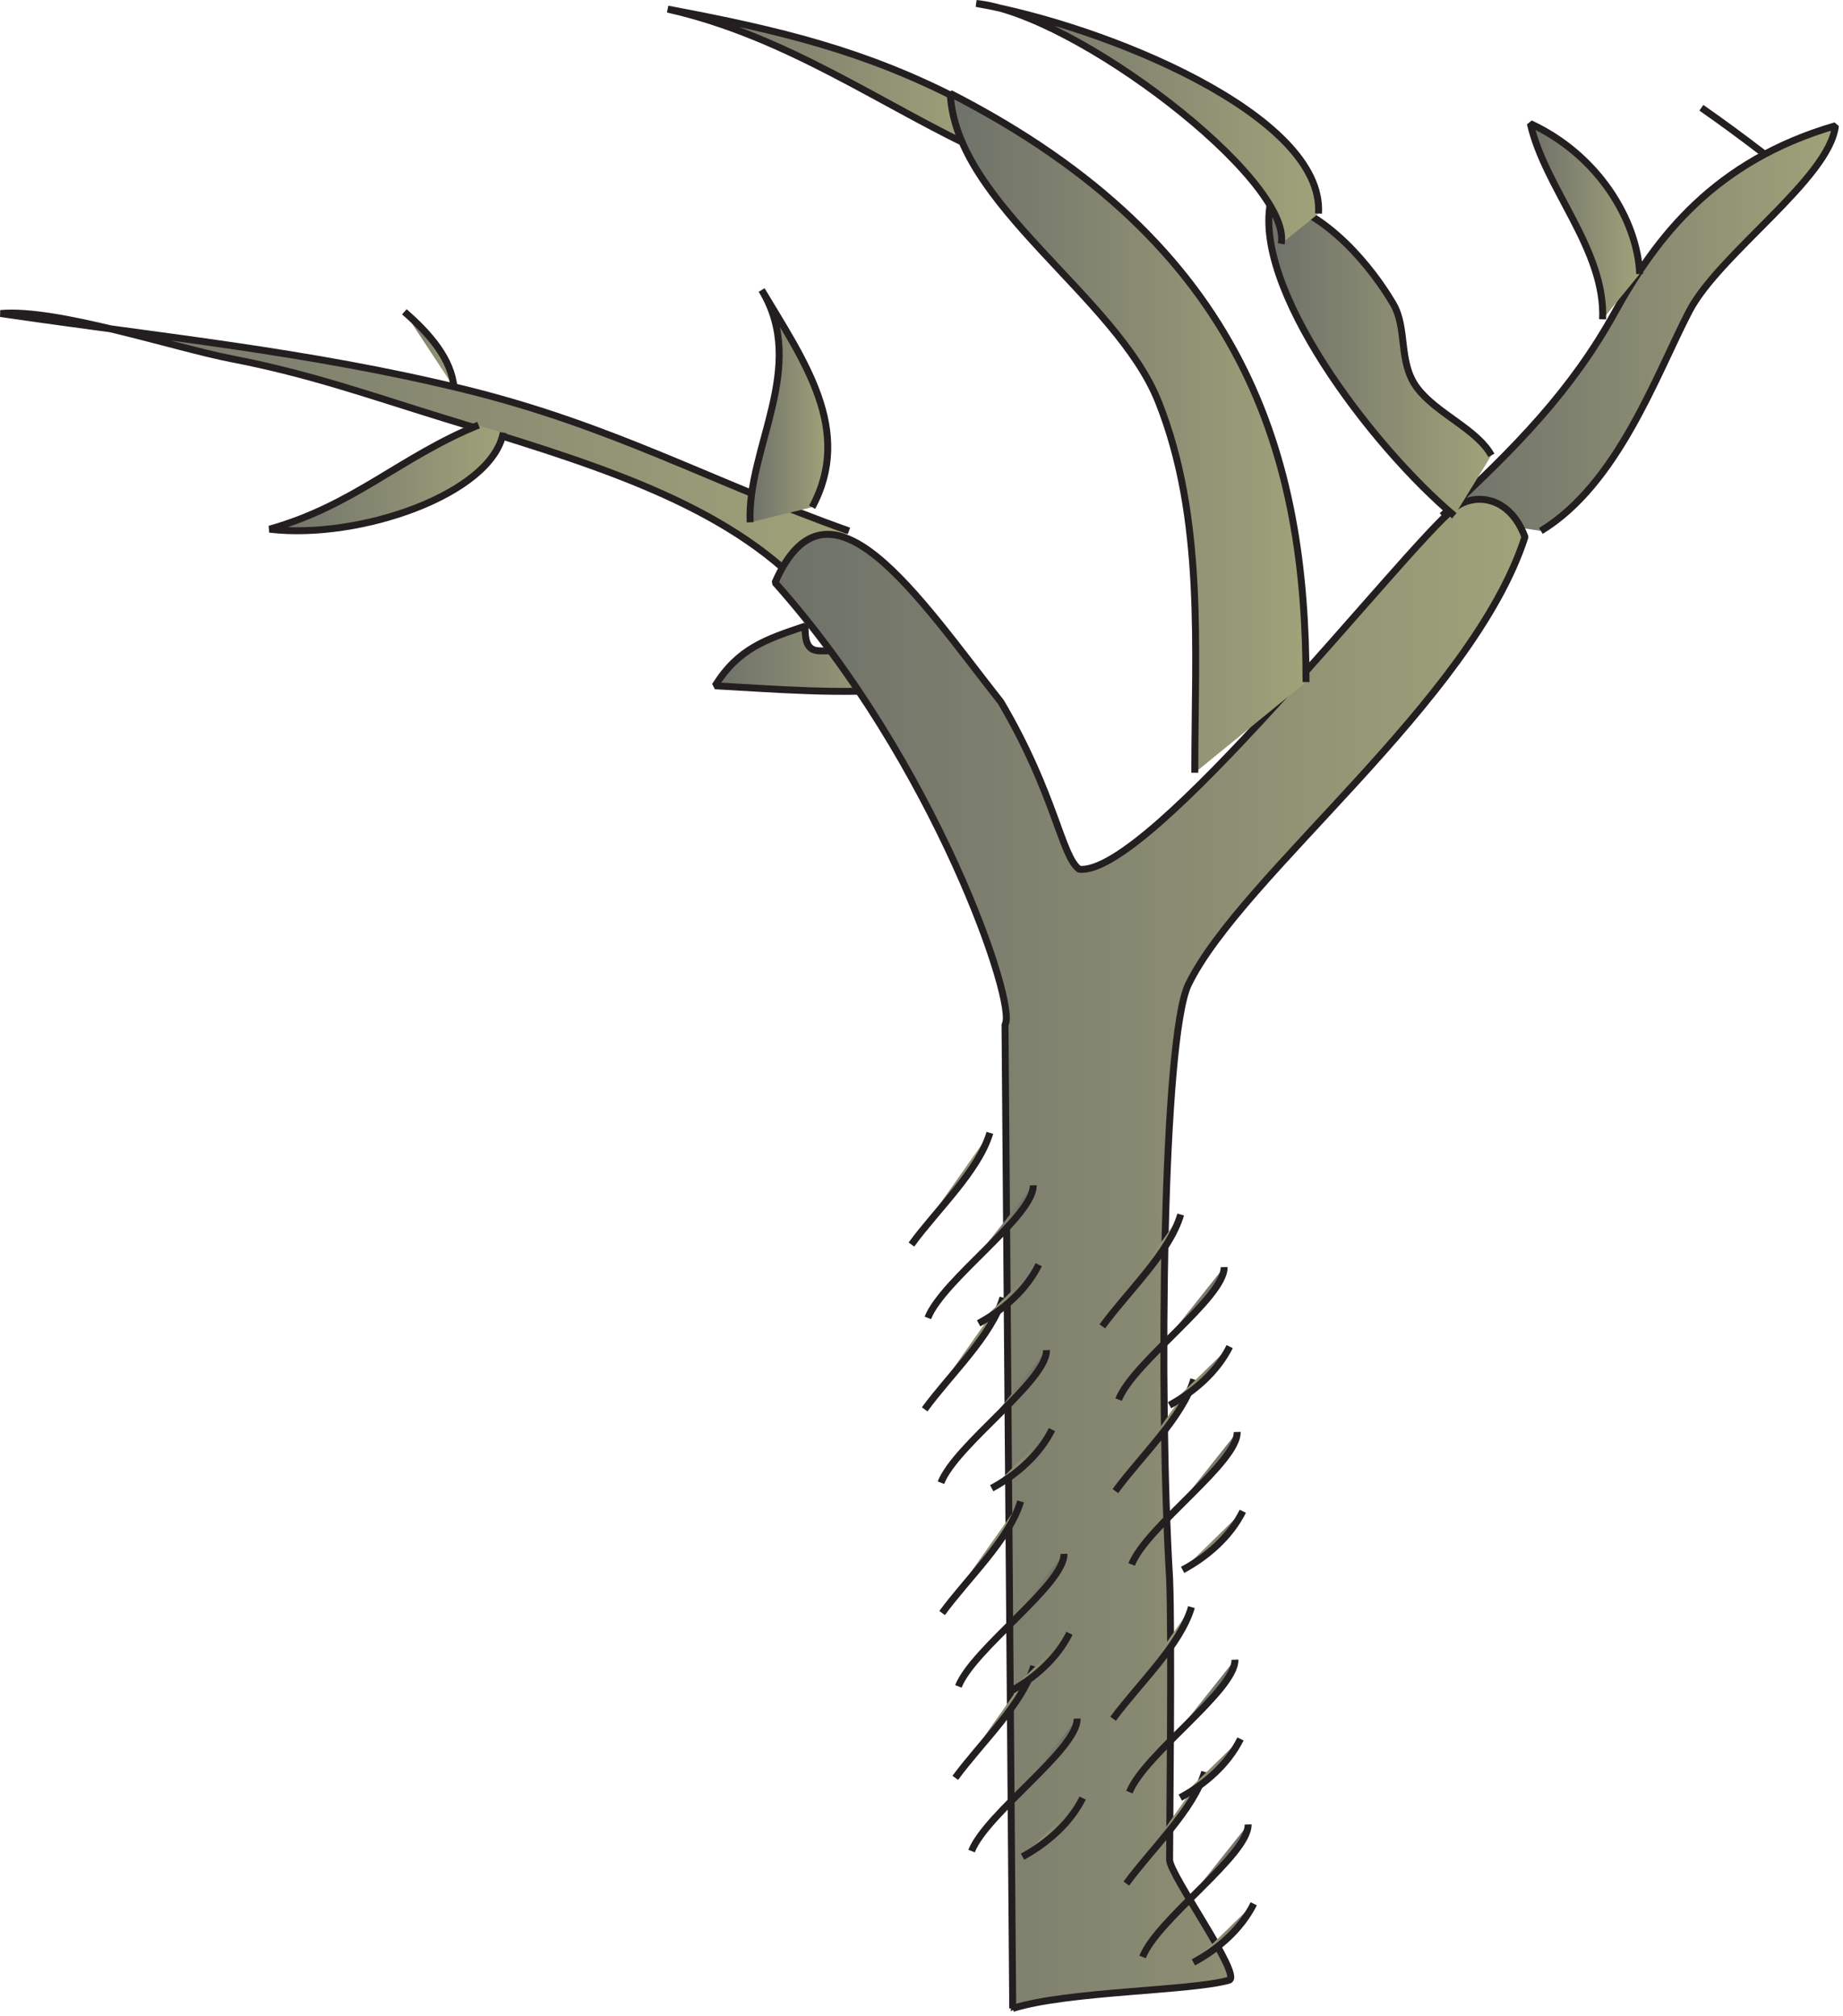
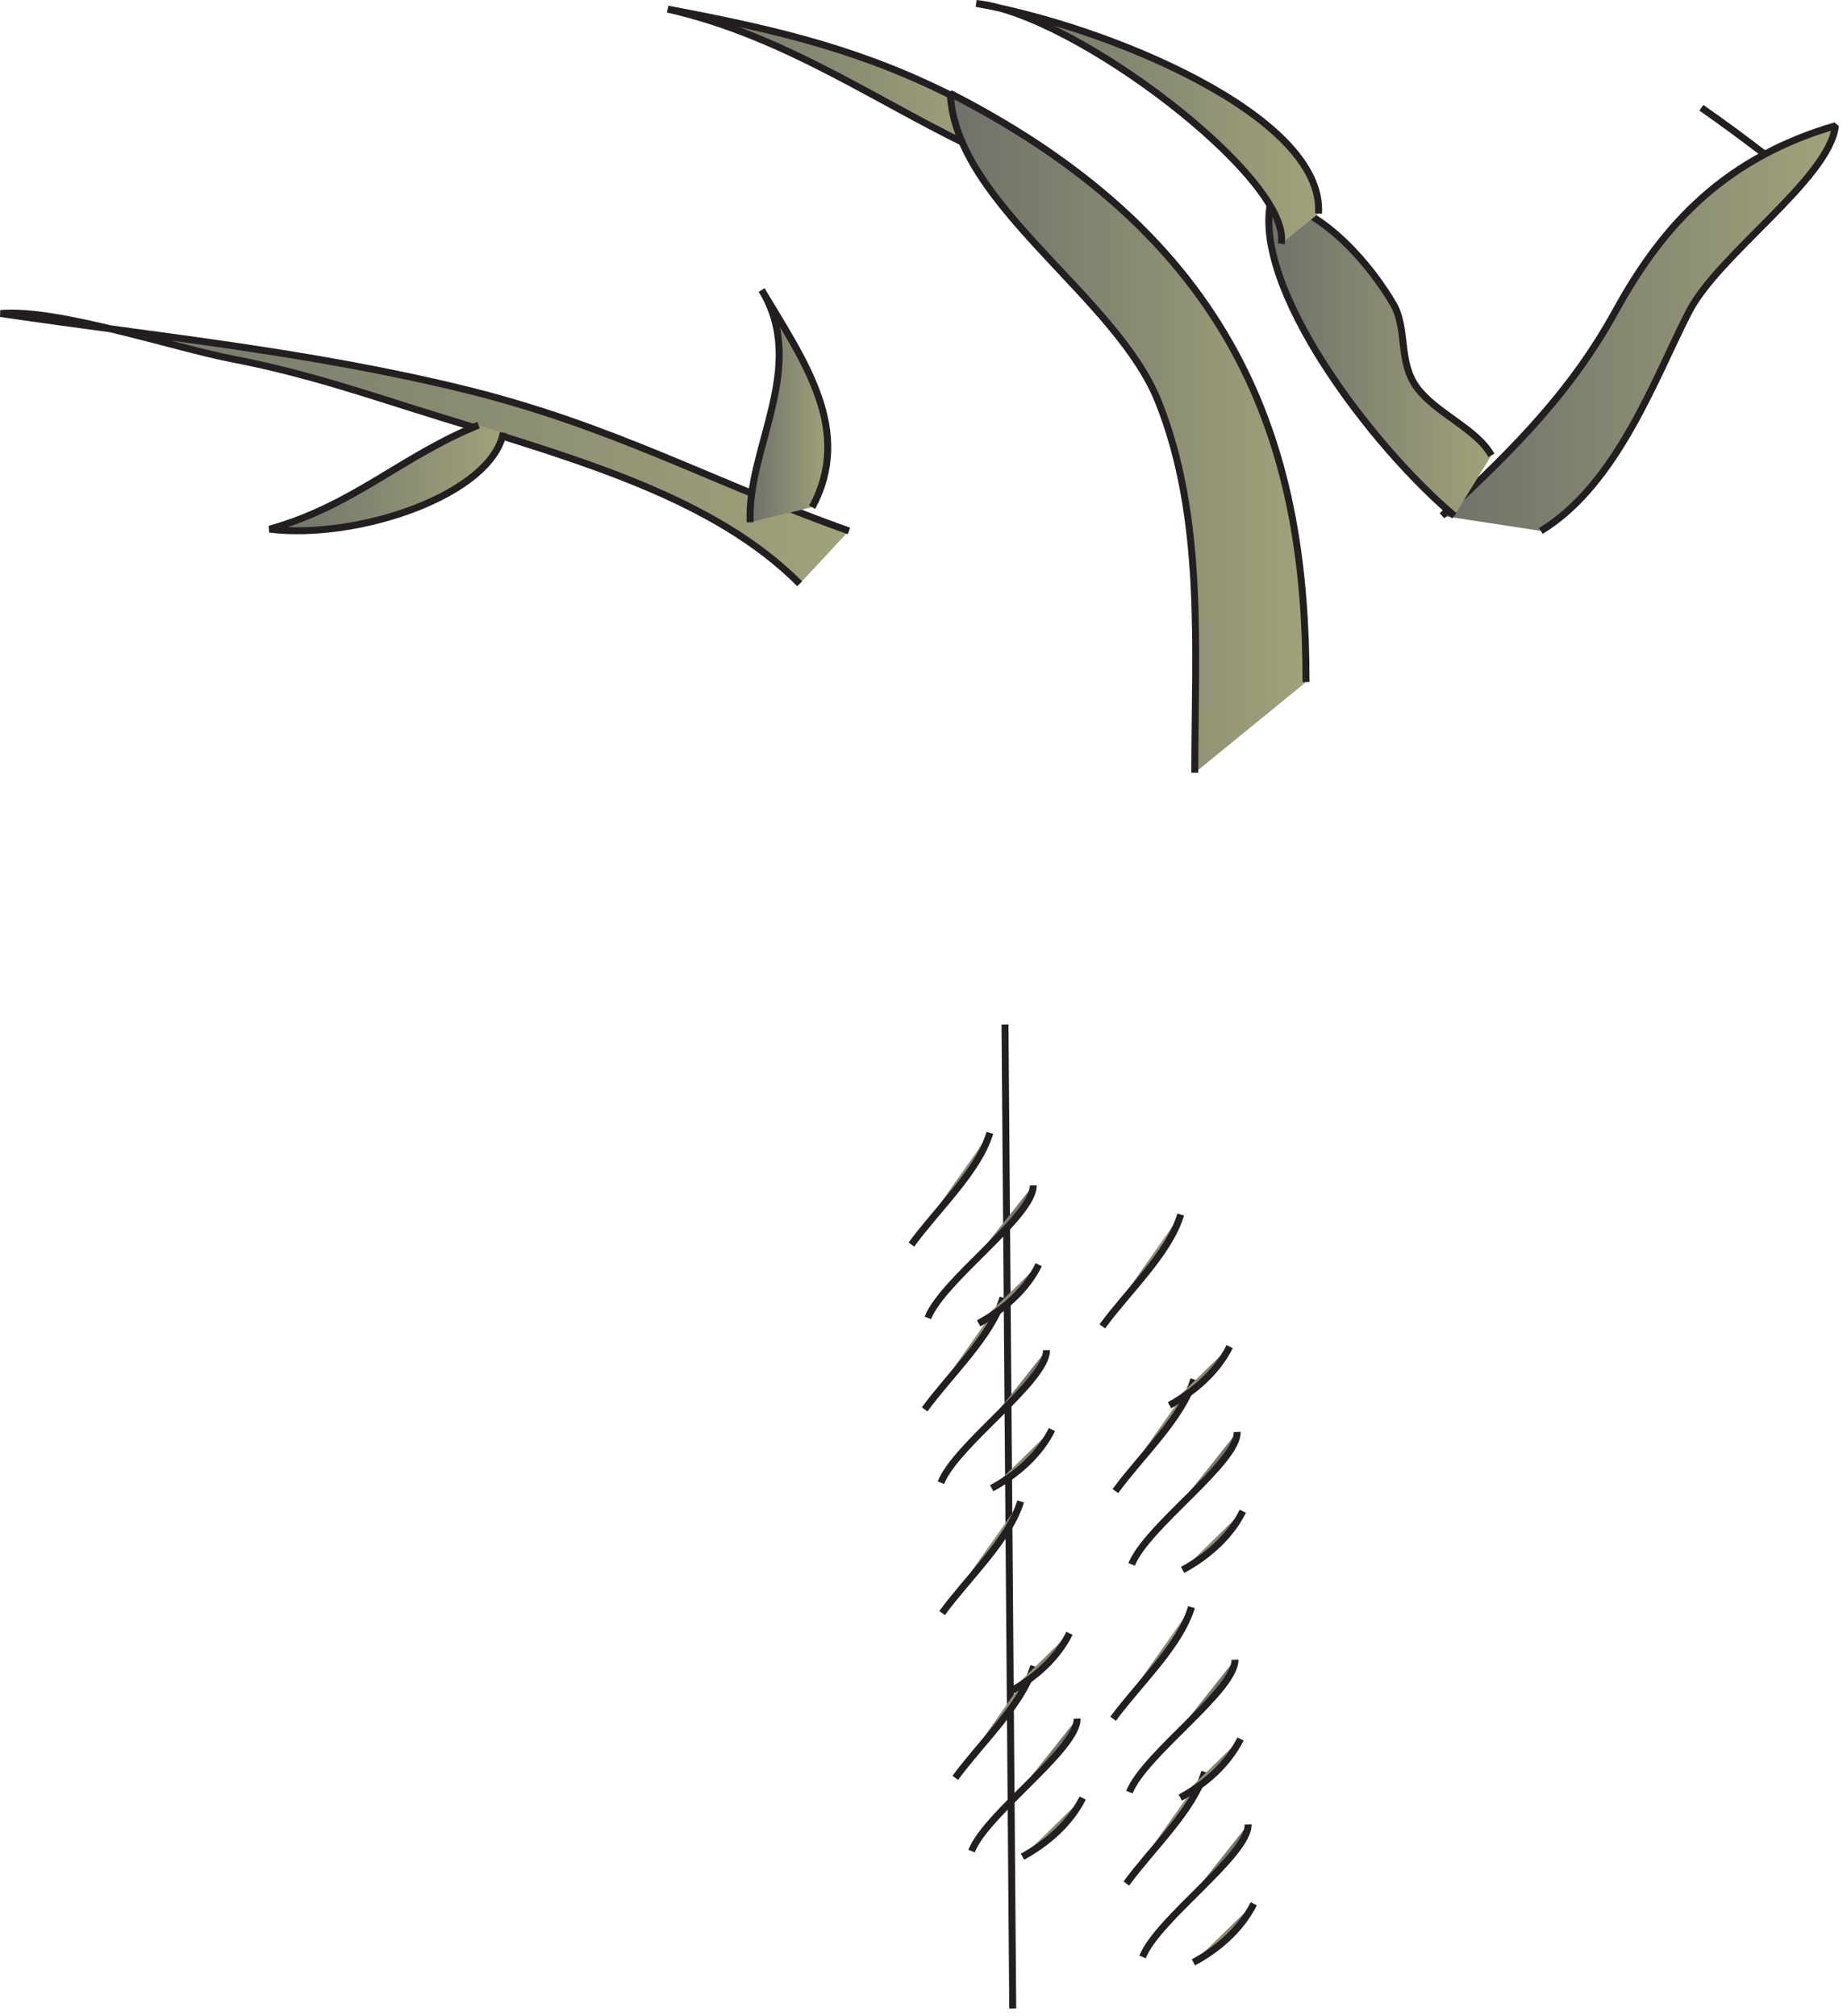
<svg xmlns="http://www.w3.org/2000/svg" xmlns:ns1="https://ian.umces.edu/media-library/" x="0px" y="0px" width="458" height="501" viewBox="0 0 458 501" xml:space="preserve">
  <title>Mangrove storm damage effects</title>
  <desc>
    <ns1:title>Mangrove storm damage effects</ns1:title>
    <ns1:descr>Illustration of storm damage effects on mangroves</ns1:descr>
    <ns1:scene>
      <ns1:contains>plant, tree, shrub, mangrove, effects, storm, damage, heavy, high, wind, waves, tide, destruction</ns1:contains>
      <ns1:when>1999-01-01</ns1:when>
    </ns1:scene>
  </desc>
  <defs />
  <linearGradient id="ian_symbols_236bdc8a8631422455c0e87dee734678" y2="81.602" gradientUnits="userSpaceOnUse" x2="-48.313" gradientTransform="matrix(-1 0 0 1 409.06 0)" y1="81.602" x1="51.14">
    <stop stop-color="#6E7169" offset="0" />
    <stop stop-color="#A1A37A" offset="1" />
  </linearGradient>
  <path d="m358.36 128.19c18.649-17.188 32.369-31.372 42.981-50.629 10.313-18.683 24.813-37.593 54.78-46.311-1.473 13.119-28.982 31.881-36.38 46.193-8.304 16.059-17.746 42.938-36.824 54.511" fill-rule="evenodd" stroke="#231F20" stroke-miterlimit="1" clip-rule="evenodd" stroke-width="1.726" fill="url(#ian_symbols_236bdc8a8631422455c0e87dee734678)" />
  <linearGradient id="ian_symbols_a5da3a13ef7461c47df4985f62a6171b" y2="111.45" gradientUnits="userSpaceOnUse" x2="195.39" gradientTransform="matrix(-1 0 0 1 409.06 0)" y1="111.45" x1="409.88">
    <stop stop-color="#6E7169" offset="0" />
    <stop stop-color="#A1A37A" offset="1" />
  </linearGradient>
  <path d="m210.97 131.96c-34.273-12.146-58.36-26.081-95.777-35.245-38.598-9.407-74.851-12.905-115.06-18.793 13.979-1.281 43.144 8.488 57.459 11.255 19.115 3.673 34.243 9.052 52.293 14.626 34.45 10.582 67.792 20.112 88.839 41.28" fill-rule="evenodd" stroke="#231F20" stroke-miterlimit="1" clip-rule="evenodd" stroke-width="1.726" fill="url(#ian_symbols_a5da3a13ef7461c47df4985f62a6171b)" />
  <linearGradient id="ian_symbols_da54835dfdd5af74a5cd3e9f183719b3" y2="20.158" gradientUnits="userSpaceOnUse" x2="163.26" gradientTransform="matrix(-1 0 0 1 409.06 0)" y1="20.158" x1="243.48">
    <stop stop-color="#6E7169" offset="0" />
    <stop stop-color="#A1A37A" offset="1" />
  </linearGradient>
  <path d="m244.78 38.051c-25.07-11.516-49.04-29.081-78.85-35.784 28.322 5.315 49.196 10.454 72.756 22.63" fill-rule="evenodd" stroke="#231F20" stroke-miterlimit="1" clip-rule="evenodd" stroke-width="1.726" fill="url(#ian_symbols_da54835dfdd5af74a5cd3e9f183719b3)" />
  <linearGradient id="ian_symbols_d174977ac228d7f425595cd37afc9965" y2="163.73" gradientUnits="userSpaceOnUse" x2="183.82" gradientTransform="matrix(-1 0 0 1 409.06 0)" y1="163.73" x1="231.56">
    <stop stop-color="#6E7169" offset="0" />
    <stop stop-color="#A1A37A" offset="1" />
  </linearGradient>
-   <path d="m224.63 171.14c-15.074 1.557-32.096.108-46.925-.698 5.787-9.271 12.618-11.556 22.377-14.821-.25 10.019 5.79 3.838 10.376 7.451" fill-rule="evenodd" stroke="#231F20" stroke-miterlimit="1" clip-rule="evenodd" stroke-width="1.726" fill="url(#ian_symbols_d174977ac228d7f425595cd37afc9965)" />
  <linearGradient id="ian_symbols_02865b188554f5e4399b24c90a8bb259" y2="-3716.3" gradientUnits="userSpaceOnUse" x2="-3664.9" gradientTransform="matrix(-1.313 0 0 1.313 -4429.9 5190.4)" y1="-3716.3" x1="-3520.5">
    <stop stop-color="#6E7169" offset="0" />
    <stop stop-color="#A1A37A" offset="1" />
  </linearGradient>
-   <path d="m251.67 499.18l-1.918-244.54c3.198-4.577-17.143-65.025-57.152-109.85 13.332-30.502 35.75 3.782 56.142 29.71 13.514 22.92 14.993 38.318 19.456 41.54 17.349 1.897 80.086-79.062 93.381-89.9 4.91-3.741 13.598-2.919 17.38 7.326-13.117 40.751-70.334 83.938-83.632 111.2-6.377 13.234-7.414 102.02-4.675 147.61.597 14.043 0 61.858 0 69.926 0 3.774 18.188 28.875 14.777 29.939-9.28 2.71-40.19 2.71-53.77 7.03z" fill-rule="evenodd" stroke="#231F20" stroke-miterlimit="1" clip-rule="evenodd" stroke-width="1.726" fill="url(#ian_symbols_02865b188554f5e4399b24c90a8bb259)" />
+   <path d="m251.67 499.18l-1.918-244.54z" fill-rule="evenodd" stroke="#231F20" stroke-miterlimit="1" clip-rule="evenodd" stroke-width="1.726" fill="url(#ian_symbols_02865b188554f5e4399b24c90a8bb259)" />
  <linearGradient id="ian_symbols_85fb6a5b86050af4ddc70fadb5477b3f" y2="88.883" gradientUnits="userSpaceOnUse" x2="37.737" gradientTransform="matrix(-1 0 0 1 409.06 0)" y1="88.883" x1="94.005">
    <stop stop-color="#6E7169" offset="0" />
    <stop stop-color="#A1A37A" offset="1" />
  </linearGradient>
  <path d="m370.62 113.17c-3.597-6.542-13.768-10.454-18.472-16.81-4.752-6.332-2.325-14.724-5.936-20.851-5.21-8.87-16.401-22.987-30.313-25.936-5.177 21.511 24.831 61.167 45.506 78.614" fill-rule="evenodd" stroke="#231F20" stroke-miterlimit="1" clip-rule="evenodd" stroke-width="1.726" fill="url(#ian_symbols_85fb6a5b86050af4ddc70fadb5477b3f)" />
  <linearGradient id="ian_symbols_30661be467b7d0e42d05b0f4df4710bc" y2="100.95" gradientUnits="userSpaceOnUse" x2="203.1" gradientTransform="matrix(-1 0 0 1 409.06 0)" y1="100.95" x1="222.76">
    <stop stop-color="#6E7169" offset="0" />
    <stop stop-color="#A1A37A" offset="1" />
  </linearGradient>
  <path d="m186.42 129.81c-.856-18.367 14.455-38.634 2.854-57.729 10.559 17.662 22.866 34.917 12.543 53.978" fill-rule="evenodd" stroke="#231F20" stroke-miterlimit="1" clip-rule="evenodd" stroke-width="1.726" fill="url(#ian_symbols_30661be467b7d0e42d05b0f4df4710bc)" />
  <linearGradient id="ian_symbols_a8a2a3357cb4bd246195ed5500c8b4f4" y2="118.78" gradientUnits="userSpaceOnUse" x2="283.25" gradientTransform="matrix(-1 0 0 1 409.06 0)" y1="118.78" x1="342.33">
    <stop stop-color="#6E7169" offset="0" />
    <stop stop-color="#A1A37A" offset="1" />
  </linearGradient>
  <path d="m125.07 107.53c-2.868 15.28-35.803 26.677-58.076 23.988 21.016-5.921 32.477-17.926 51.933-25.875" fill-rule="evenodd" stroke="#231F20" stroke-miterlimit="1" clip-rule="evenodd" stroke-width="1.726" fill="url(#ian_symbols_a8a2a3357cb4bd246195ed5500c8b4f4)" />
  <linearGradient id="ian_symbols_936113f6b0f9a104b54a84a8878ee078" y2="55.04" gradientUnits="userSpaceOnUse" x2="1.231" gradientTransform="matrix(-1 0 0 1 409.06 0)" y1="55.04" x1="28.884">
    <stop stop-color="#6E7169" offset="0" />
    <stop stop-color="#A1A37A" offset="1" />
  </linearGradient>
-   <path d="m407.48 68.098c-.583-13.261-10.191-29.505-27.183-37.377 3.697 16.233 18.67 31.241 17.966 48.641" fill-rule="evenodd" stroke="#231F20" stroke-miterlimit="1" clip-rule="evenodd" stroke-width="1.726" fill="url(#ian_symbols_936113f6b0f9a104b54a84a8878ee078)" />
  <linearGradient id="ian_symbols_094c0a0188baef244544e625d5932953" y2="30.725" gradientUnits="userSpaceOnUse" x2="80.28" gradientTransform="matrix(-1 0 0 1 409.06 0)" y1="30.725" x1="166.83">
    <stop stop-color="#6E7169" offset="0" />
    <stop stop-color="#A1A37A" offset="1" />
  </linearGradient>
  <path d="m327.66 53.068c1.476-24.396-53.052-46.648-85.05-52.209 24.308 2.44 78.566 43.622 75.79 59.734" fill-rule="evenodd" stroke="#231F20" stroke-miterlimit="1" clip-rule="evenodd" stroke-width="1.726" fill="url(#ian_symbols_094c0a0188baef244544e625d5932953)" />
  <linearGradient id="ian_symbols_565b257a76868d64c1e027a0796d3e81" y2="107.65" gradientUnits="userSpaceOnUse" x2="83.355" gradientTransform="matrix(-1 0 0 1 409.06 0)" y1="107.65" x1="173.29">
    <stop stop-color="#6E7169" offset="0" />
    <stop stop-color="#A1A37A" offset="1" />
  </linearGradient>
  <path d="m324.56 169.52c0-55.788-14.815-108.65-88.407-146.29 1.267 27.598 41.323 50.322 51.758 76.696 11.488 28.962 9.004 61.241 9.004 92.125" fill-rule="evenodd" stroke="#231F20" stroke-miterlimit="1" clip-rule="evenodd" stroke-width="1.726" fill="url(#ian_symbols_565b257a76868d64c1e027a0796d3e81)" />
  <linearGradient id="ian_symbols_ebabeb9293223574d1f75885ae1ef9be" y2="32.417" gradientUnits="userSpaceOnUse" x2="-29.301" gradientTransform="matrix(-1 0 0 1 409.06 0)" y1="32.417" x1="-13.678">
    <stop stop-color="#6E7169" offset="0" />
    <stop stop-color="#A1A37A" offset="1" />
  </linearGradient>
  <path d="m438.16 38.051c-4.975-3.818-10.077-7.593-15.357-11.266" fill-rule="evenodd" stroke="#231F20" stroke-miterlimit="1" clip-rule="evenodd" stroke-width="1.726" fill="url(#ian_symbols_ebabeb9293223574d1f75885ae1ef9be)" />
  <linearGradient id="ian_symbols_5105b5a1dfba74e431a8e12082af5f81" y2="86.887" gradientUnits="userSpaceOnUse" x2="296.09" gradientTransform="matrix(-1 0 0 1 409.06 0)" y1="86.887" x1="308.64">
    <stop stop-color="#6E7169" offset="0" />
    <stop stop-color="#A1A37A" offset="1" />
  </linearGradient>
-   <path d="m112.81 96.278c-.627-6.952-5.912-13.228-12.328-18.781" fill-rule="evenodd" stroke="#231F20" stroke-miterlimit="1" clip-rule="evenodd" stroke-width="1.726" fill="url(#ian_symbols_5105b5a1dfba74e431a8e12082af5f81)" />
  <linearGradient id="ian_symbols_dd666bf4bc9449d4fd332bdc5aba7d43" y2="430.58" gradientUnits="userSpaceOnUse" x2="378.89" gradientTransform="matrix(.985 .171 -.171 .985 -55.472 -47.085)" y1="430.58" x1="399.55">
    <stop stop-color="#6E7169" offset="0" />
    <stop stop-color="#A1A37A" offset="1" />
  </linearGradient>
  <path d="m267.67 427.14c.226 7.556-22.519 23.496-26.229 32.922" fill-rule="evenodd" stroke="#231F20" stroke-miterlimit="1" clip-rule="evenodd" stroke-width="1.726" fill="url(#ian_symbols_dd666bf4bc9449d4fd332bdc5aba7d43)" />
  <linearGradient id="ian_symbols_64089129a3b5ef54e1d3541e9630e2bf" y2="376.87" gradientUnits="userSpaceOnUse" x2="445.64" gradientTransform="matrix(.795 .607 -.607 .795 134.86 -116.77)" y1="376.87" x1="449.23">
    <stop stop-color="#6E7169" offset="0" />
    <stop stop-color="#A1A37A" offset="1" />
  </linearGradient>
  <path d="m254.1 461.46c6.113-3.35 11.819-8.283 14.953-14.572" fill-rule="evenodd" stroke="#231F20" stroke-miterlimit="1" clip-rule="evenodd" stroke-width="1.726" fill="url(#ian_symbols_64089129a3b5ef54e1d3541e9630e2bf)" />
  <linearGradient id="ian_symbols_0d0864e2f03a28a48171feb9c20c13c9" y2="338.9" gradientUnits="userSpaceOnUse" x2="425.58" gradientTransform="matrix(.667 .745 -.745 .667 212.85 -118.07)" y1="338.9" x1="433.39">
    <stop stop-color="#6E7169" offset="0" />
    <stop stop-color="#A1A37A" offset="1" />
  </linearGradient>
  <path d="m256.88 414.09c-2.798 9.544-13.066 19.007-19.482 27.772" fill-rule="evenodd" stroke="#231F20" stroke-miterlimit="1" clip-rule="evenodd" stroke-width="1.726" fill="url(#ian_symbols_0d0864e2f03a28a48171feb9c20c13c9)" />
  <linearGradient id="ian_symbols_f91d0d4a0a8dbbc459b4c08713dcd6e8" y2="390.79" gradientUnits="userSpaceOnUse" x2="368.68" gradientTransform="matrix(.985 .171 -.171 .985 -55.472 -47.085)" y1="390.79" x1="389.34">
    <stop stop-color="#6E7169" offset="0" />
    <stop stop-color="#A1A37A" offset="1" />
  </linearGradient>
-   <path d="m264.4 386.19c.227 7.559-22.501 23.496-26.232 32.942" fill-rule="evenodd" stroke="#231F20" stroke-miterlimit="1" clip-rule="evenodd" stroke-width="1.726" fill="url(#ian_symbols_f91d0d4a0a8dbbc459b4c08713dcd6e8)" />
  <linearGradient id="ian_symbols_df2aa97d3dfb505451cd1b590a88574d" y2="346.31" gradientUnits="userSpaceOnUse" x2="418.18" gradientTransform="matrix(.795 .607 -.607 .795 134.86 -116.77)" y1="346.31" x1="421.78">
    <stop stop-color="#6E7169" offset="0" />
    <stop stop-color="#A1A37A" offset="1" />
  </linearGradient>
  <path d="m250.83 420.5c6.147-3.336 11.839-8.27 14.939-14.562" fill-rule="evenodd" stroke="#231F20" stroke-miterlimit="1" clip-rule="evenodd" stroke-width="1.726" fill="url(#ian_symbols_df2aa97d3dfb505451cd1b590a88574d)" />
  <linearGradient id="ian_symbols_e60e58ecb58d08d43da1ef3e465ee909" y2="314" gradientUnits="userSpaceOnUse" x2="392.93" gradientTransform="matrix(.667 .745 -.745 .667 212.85 -118.07)" y1="314" x1="400.71">
    <stop stop-color="#6E7169" offset="0" />
    <stop stop-color="#A1A37A" offset="1" />
  </linearGradient>
  <path d="m253.63 373.16c-2.838 9.521-13.09 18.967-19.503 27.746" fill-rule="evenodd" stroke="#231F20" stroke-miterlimit="1" clip-rule="evenodd" stroke-width="1.726" fill="url(#ian_symbols_e60e58ecb58d08d43da1ef3e465ee909)" />
  <linearGradient id="ian_symbols_672dc77b34654554755d8480f68b4d4e" y2="341.65" gradientUnits="userSpaceOnUse" x2="355.77" gradientTransform="matrix(.985 .171 -.171 .985 -55.472 -47.085)" y1="341.65" x1="376.41">
    <stop stop-color="#6E7169" offset="0" />
    <stop stop-color="#A1A37A" offset="1" />
  </linearGradient>
  <path d="m260.05 335.56c.235 7.556-22.536 23.499-26.219 32.952" fill-rule="evenodd" stroke="#231F20" stroke-miterlimit="1" clip-rule="evenodd" stroke-width="1.726" fill="url(#ian_symbols_672dc77b34654554755d8480f68b4d4e)" />
  <linearGradient id="ian_symbols_4fc4521445f9c7a47d01c4c6014c2b11" y2="308.73" gradientUnits="userSpaceOnUse" x2="383.98" gradientTransform="matrix(.795 .607 -.607 .795 134.86 -116.77)" y1="308.73" x1="387.59">
    <stop stop-color="#6E7169" offset="0" />
    <stop stop-color="#A1A37A" offset="1" />
  </linearGradient>
  <path d="m246.45 369.88c6.181-3.353 11.859-8.284 14.967-14.575" fill-rule="evenodd" stroke="#231F20" stroke-miterlimit="1" clip-rule="evenodd" stroke-width="1.726" fill="url(#ian_symbols_4fc4521445f9c7a47d01c4c6014c2b11)" />
  <linearGradient id="ian_symbols_c795ac17af627ff4cd3c2c7d3a8f3501" y2="283.44" gradientUnits="userSpaceOnUse" x2="352.28" gradientTransform="matrix(.667 .745 -.745 .667 212.85 -118.07)" y1="283.44" x1="360.12">
    <stop stop-color="#6E7169" offset="0" />
    <stop stop-color="#A1A37A" offset="1" />
  </linearGradient>
  <path d="m249.24 322.5c-2.794 9.55-13.052 18.997-19.449 27.779" fill-rule="evenodd" stroke="#231F20" stroke-miterlimit="1" clip-rule="evenodd" stroke-width="1.726" fill="url(#ian_symbols_c795ac17af627ff4cd3c2c7d3a8f3501)" />
  <linearGradient id="ian_symbols_eed85c6876511024c586a4b785779922" y2="301.85" gradientUnits="userSpaceOnUse" x2="345.57" gradientTransform="matrix(.985 .171 -.171 .985 -55.472 -47.085)" y1="301.85" x1="366.18">
    <stop stop-color="#6E7169" offset="0" />
    <stop stop-color="#A1A37A" offset="1" />
  </linearGradient>
  <path d="m256.76 294.6c.253 7.569-22.498 23.496-26.182 32.952" fill-rule="evenodd" stroke="#231F20" stroke-miterlimit="1" clip-rule="evenodd" stroke-width="1.726" fill="url(#ian_symbols_eed85c6876511024c586a4b785779922)" />
  <linearGradient id="ian_symbols_f2f17a228ae0b89431e19e6c2a229849" y2="278.14" gradientUnits="userSpaceOnUse" x2="356.53" gradientTransform="matrix(.795 .607 -.607 .795 134.86 -116.77)" y1="278.14" x1="360.13">
    <stop stop-color="#6E7169" offset="0" />
    <stop stop-color="#A1A37A" offset="1" />
  </linearGradient>
  <path d="m243.19 328.9c6.147-3.329 11.863-8.27 14.943-14.572" fill-rule="evenodd" stroke="#231F20" stroke-miterlimit="1" clip-rule="evenodd" stroke-width="1.726" fill="url(#ian_symbols_f2f17a228ae0b89431e19e6c2a229849)" />
  <linearGradient id="ian_symbols_4407daf8c07e98e4ed3c4e77efa27123" y2="258.56" gradientUnits="userSpaceOnUse" x2="319.62" gradientTransform="matrix(.667 .745 -.745 .667 212.85 -118.07)" y1="258.56" x1="327.42">
    <stop stop-color="#6E7169" offset="0" />
    <stop stop-color="#A1A37A" offset="1" />
  </linearGradient>
  <path d="m245.99 281.56c-2.831 9.51-13.089 18.977-19.496 27.759" fill-rule="evenodd" stroke="#231F20" stroke-miterlimit="1" clip-rule="evenodd" stroke-width="1.726" fill="url(#ian_symbols_4407daf8c07e98e4ed3c4e77efa27123)" />
  <linearGradient id="ian_symbols_4ebca5f83cc7dbb4d9472e89e10f94c7" y2="449.24" gradientUnits="userSpaceOnUse" x2="425.27" gradientTransform="matrix(.985 .171 -.171 .985 -55.472 -47.085)" y1="449.24" x1="445.92">
    <stop stop-color="#6E7169" offset="0" />
    <stop stop-color="#A1A37A" offset="1" />
  </linearGradient>
  <path d="m310.16 453.45c.236 7.539-22.513 23.466-26.22 32.933" fill-rule="evenodd" stroke="#231F20" stroke-miterlimit="1" clip-rule="evenodd" stroke-width="1.726" fill="url(#ian_symbols_4ebca5f83cc7dbb4d9472e89e10f94c7)" />
  <linearGradient id="ian_symbols_8800d7e4200d5364dd6f77b4633deb5b" y2="371.96" gradientUnits="userSpaceOnUse" x2="495.33" gradientTransform="matrix(.795 .607 -.607 .795 134.86 -116.77)" y1="371.96" x1="498.95">
    <stop stop-color="#6E7169" offset="0" />
    <stop stop-color="#A1A37A" offset="1" />
  </linearGradient>
  <path d="m296.57 487.72c6.157-3.293 11.85-8.26 14.993-14.559" fill-rule="evenodd" stroke="#231F20" stroke-miterlimit="1" clip-rule="evenodd" stroke-width="1.726" fill="url(#ian_symbols_8800d7e4200d5364dd6f77b4633deb5b)" />
  <linearGradient id="ian_symbols_9f4889c6fff2512471d6682daf82fc51" y2="324.79" gradientUnits="userSpaceOnUse" x2="473.52" gradientTransform="matrix(.667 .745 -.745 .667 212.85 -118.07)" y1="324.79" x1="481.33">
    <stop stop-color="#6E7169" offset="0" />
    <stop stop-color="#A1A37A" offset="1" />
  </linearGradient>
  <path d="m299.37 440.38c-2.804 9.523-13.063 18.977-19.469 27.759" fill-rule="evenodd" stroke="#231F20" stroke-miterlimit="1" clip-rule="evenodd" stroke-width="1.726" fill="url(#ian_symbols_9f4889c6fff2512471d6682daf82fc51)" />
  <linearGradient id="ian_symbols_10b936ee35f86c14d5079a7a628eab37" y2="409.44" gradientUnits="userSpaceOnUse" x2="415.05" gradientTransform="matrix(.985 .171 -.171 .985 -55.472 -47.085)" y1="409.44" x1="435.7">
    <stop stop-color="#6E7169" offset="0" />
    <stop stop-color="#A1A37A" offset="1" />
  </linearGradient>
  <path d="m306.89 412.5c.259 7.532-22.492 23.46-26.22 32.916" fill-rule="evenodd" stroke="#231F20" stroke-miterlimit="1" clip-rule="evenodd" stroke-width="1.726" fill="url(#ian_symbols_10b936ee35f86c14d5079a7a628eab37)" />
  <linearGradient id="ian_symbols_d8aaf1b1d11a7694b56e795a54124459" y2="341.4" gradientUnits="userSpaceOnUse" x2="467.89" gradientTransform="matrix(.795 .607 -.607 .795 134.86 -116.77)" y1="341.4" x1="471.5">
    <stop stop-color="#6E7169" offset="0" />
    <stop stop-color="#A1A37A" offset="1" />
  </linearGradient>
  <path d="m293.31 446.77c6.157-3.31 11.819-8.244 14.963-14.573" fill-rule="evenodd" stroke="#231F20" stroke-miterlimit="1" clip-rule="evenodd" stroke-width="1.726" fill="url(#ian_symbols_d8aaf1b1d11a7694b56e795a54124459)" />
  <linearGradient id="ian_symbols_2d7b905312af6ec4693e1a67cc710cee" y2="299.9" gradientUnits="userSpaceOnUse" x2="440.83" gradientTransform="matrix(.667 .745 -.745 .667 212.85 -118.07)" y1="299.9" x1="448.63">
    <stop stop-color="#6E7169" offset="0" />
    <stop stop-color="#A1A37A" offset="1" />
  </linearGradient>
  <path d="m296.09 399.43c-2.801 9.54-13.022 18.977-19.479 27.749" fill-rule="evenodd" stroke="#231F20" stroke-miterlimit="1" clip-rule="evenodd" stroke-width="1.726" fill="url(#ian_symbols_2d7b905312af6ec4693e1a67cc710cee)" />
  <linearGradient id="ian_symbols_77028f6f64678d84e99b341a79c3840c" y2="353.58" gradientUnits="userSpaceOnUse" x2="405.93" gradientTransform="matrix(.985 .171 -.171 .985 -55.472 -47.085)" y1="353.58" x1="426.59">
    <stop stop-color="#6E7169" offset="0" />
    <stop stop-color="#A1A37A" offset="1" />
  </linearGradient>
  <path d="m307.45 355.9c.229 7.556-22.502 23.476-26.229 32.923" fill-rule="evenodd" stroke="#231F20" stroke-miterlimit="1" clip-rule="evenodd" stroke-width="1.726" fill="url(#ian_symbols_77028f6f64678d84e99b341a79c3840c)" />
  <linearGradient id="ian_symbols_416185efac8c8524ddf3ca23f1673277" y2="296.07" gradientUnits="userSpaceOnUse" x2="434" gradientTransform="matrix(.795 .607 -.607 .795 134.86 -116.77)" y1="296.07" x1="437.6">
    <stop stop-color="#6E7169" offset="0" />
    <stop stop-color="#A1A37A" offset="1" />
  </linearGradient>
  <path d="m293.89 390.18c6.136-3.319 11.818-8.254 14.956-14.575" fill-rule="evenodd" stroke="#231F20" stroke-miterlimit="1" clip-rule="evenodd" stroke-width="1.726" fill="url(#ian_symbols_416185efac8c8524ddf3ca23f1673277)" />
  <linearGradient id="ian_symbols_895c433c421b74c4f117a73afc26b4a6" y2="261.7" gradientUnits="userSpaceOnUse" x2="399.06" gradientTransform="matrix(.667 .745 -.745 .667 212.85 -118.07)" y1="261.7" x1="406.87">
    <stop stop-color="#6E7169" offset="0" />
    <stop stop-color="#A1A37A" offset="1" />
  </linearGradient>
  <path d="m296.66 342.83c-2.824 9.554-13.065 18.974-19.479 27.76" fill-rule="evenodd" stroke="#231F20" stroke-miterlimit="1" clip-rule="evenodd" stroke-width="1.726" fill="url(#ian_symbols_895c433c421b74c4f117a73afc26b4a6)" />
  <linearGradient id="ian_symbols_e4408e547ef2a624edfdbc5620151e81" y2="313.77" gradientUnits="userSpaceOnUse" x2="395.74" gradientTransform="matrix(.985 .171 -.171 .985 -55.472 -47.085)" y1="313.77" x1="416.39">
    <stop stop-color="#6E7169" offset="0" />
    <stop stop-color="#A1A37A" offset="1" />
  </linearGradient>
-   <path d="m304.2 314.93c.226 7.569-22.532 23.506-26.219 32.922" fill-rule="evenodd" stroke="#231F20" stroke-miterlimit="1" clip-rule="evenodd" stroke-width="1.726" fill="url(#ian_symbols_e4408e547ef2a624edfdbc5620151e81)" />
  <linearGradient id="ian_symbols_c77a4262dda42104010c391fe73f8146" y2="265.52" gradientUnits="userSpaceOnUse" x2="406.57" gradientTransform="matrix(.795 .607 -.607 .795 134.86 -116.77)" y1="265.52" x1="410.16">
    <stop stop-color="#6E7169" offset="0" />
    <stop stop-color="#A1A37A" offset="1" />
  </linearGradient>
  <path d="m290.63 349.25c6.106-3.351 11.822-8.273 14.953-14.563" fill-rule="evenodd" stroke="#231F20" stroke-miterlimit="1" clip-rule="evenodd" stroke-width="1.726" fill="url(#ian_symbols_c77a4262dda42104010c391fe73f8146)" />
  <linearGradient id="ian_symbols_f6521cf4726460e4a5e1fb6dcc0a5093" y2="236.8" gradientUnits="userSpaceOnUse" x2="366.38" gradientTransform="matrix(.667 .745 -.745 .667 212.85 -118.07)" y1="236.8" x1="374.22">
    <stop stop-color="#6E7169" offset="0" />
    <stop stop-color="#A1A37A" offset="1" />
  </linearGradient>
  <path d="m293.41 301.86c-2.812 9.554-13.063 19.01-19.476 27.79" fill-rule="evenodd" stroke="#231F20" stroke-miterlimit="1" clip-rule="evenodd" stroke-width="1.726" fill="url(#ian_symbols_f6521cf4726460e4a5e1fb6dcc0a5093)" />
</svg>